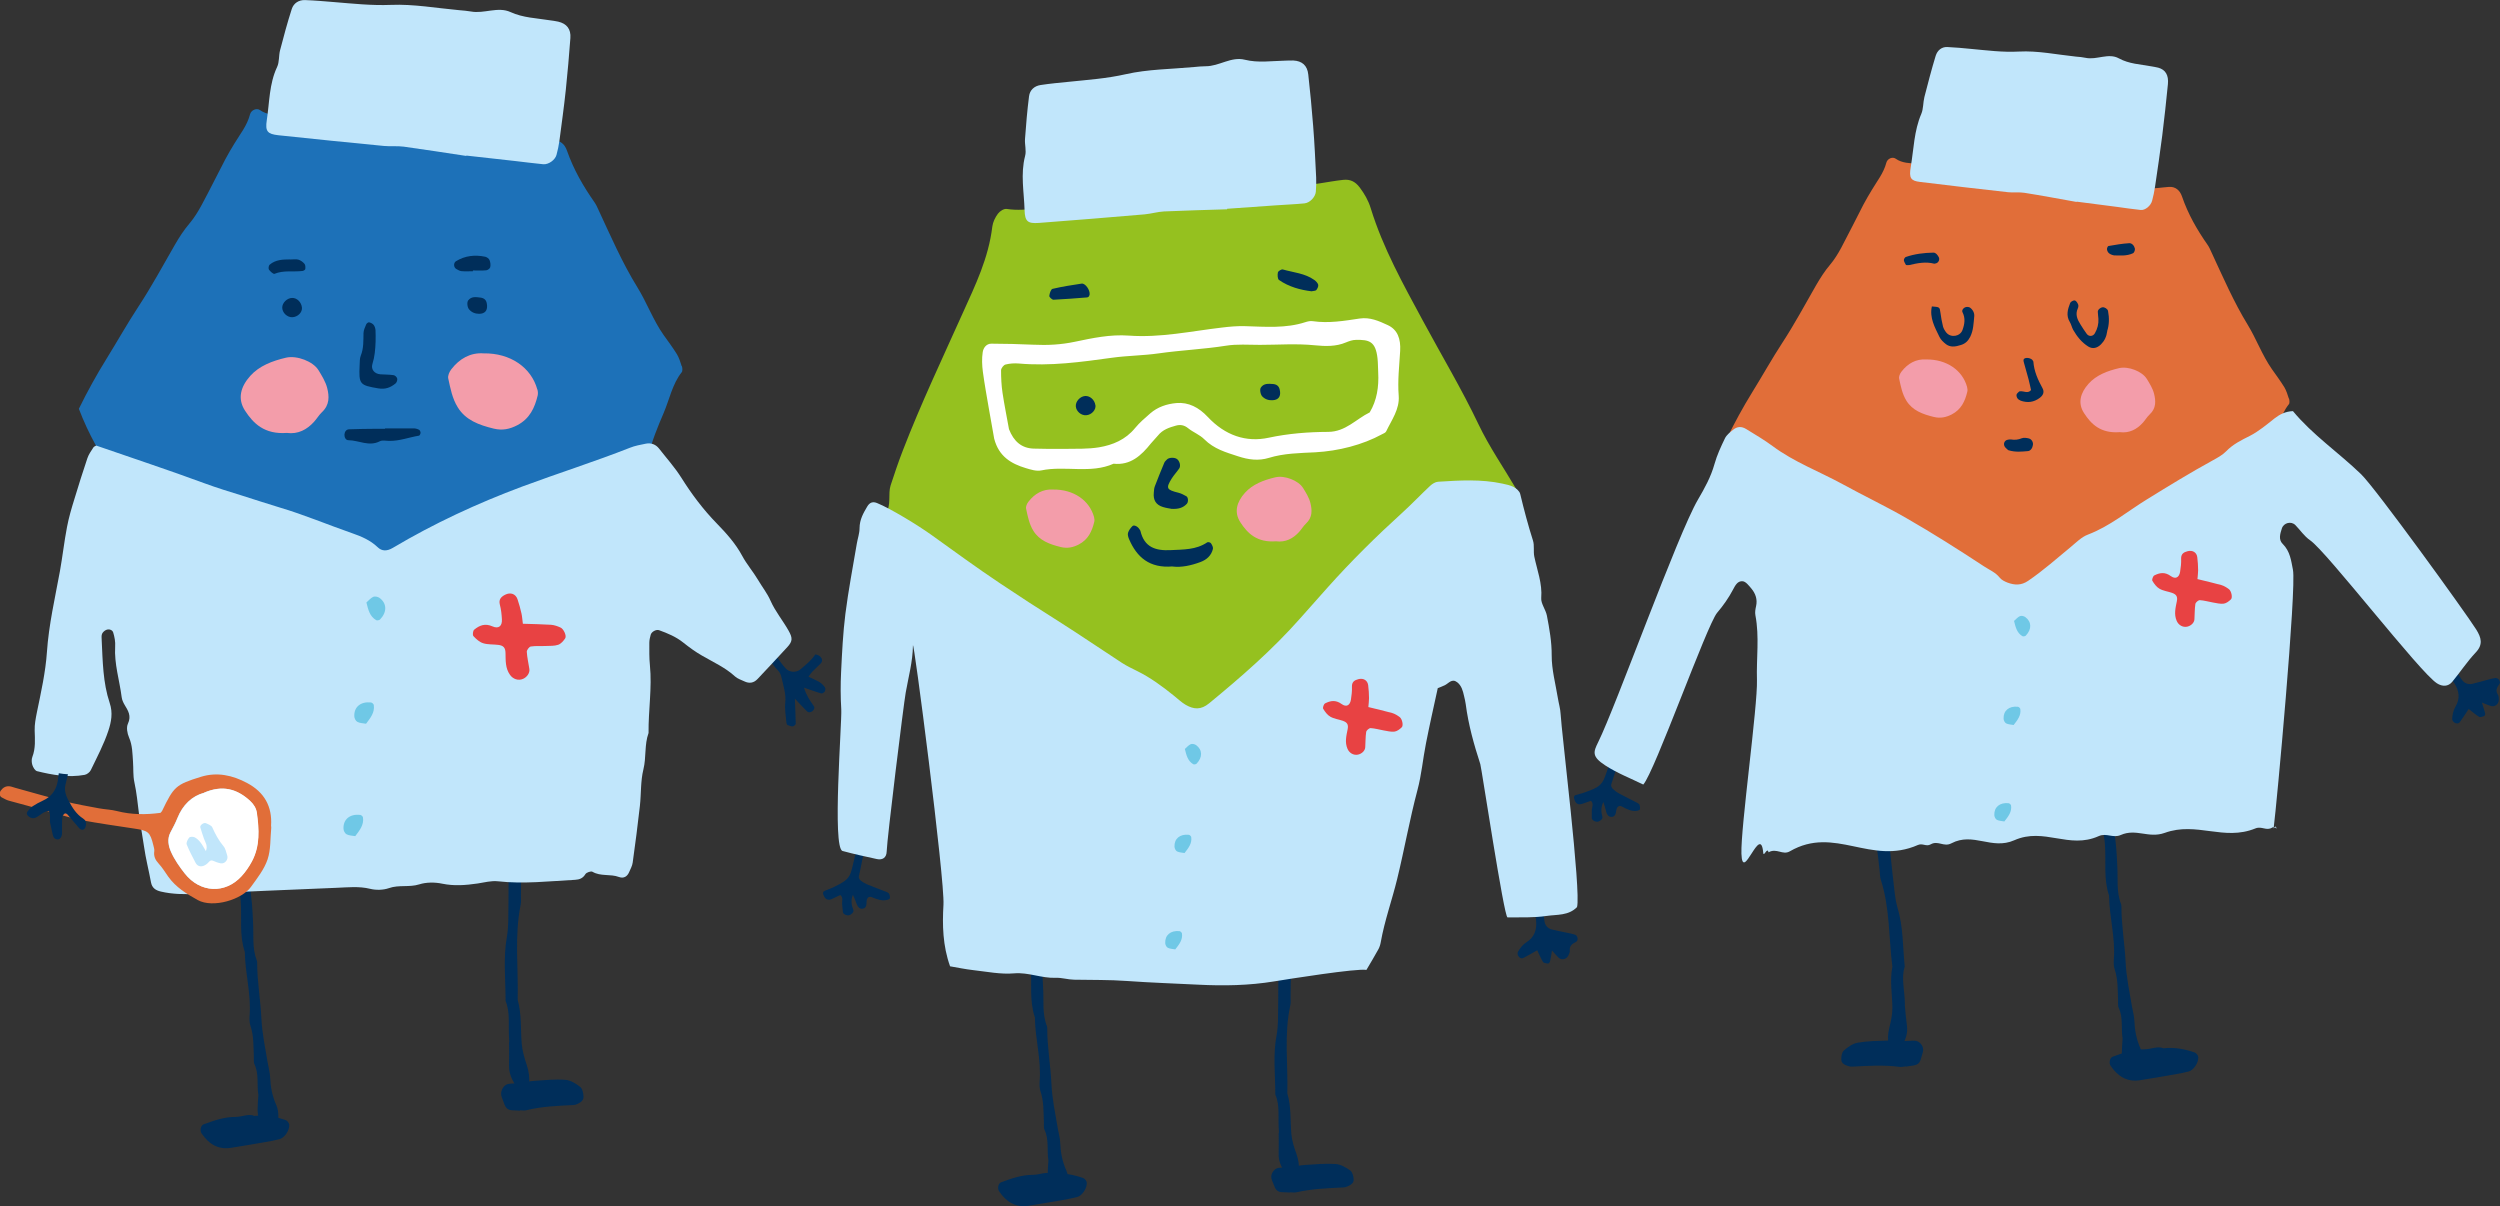
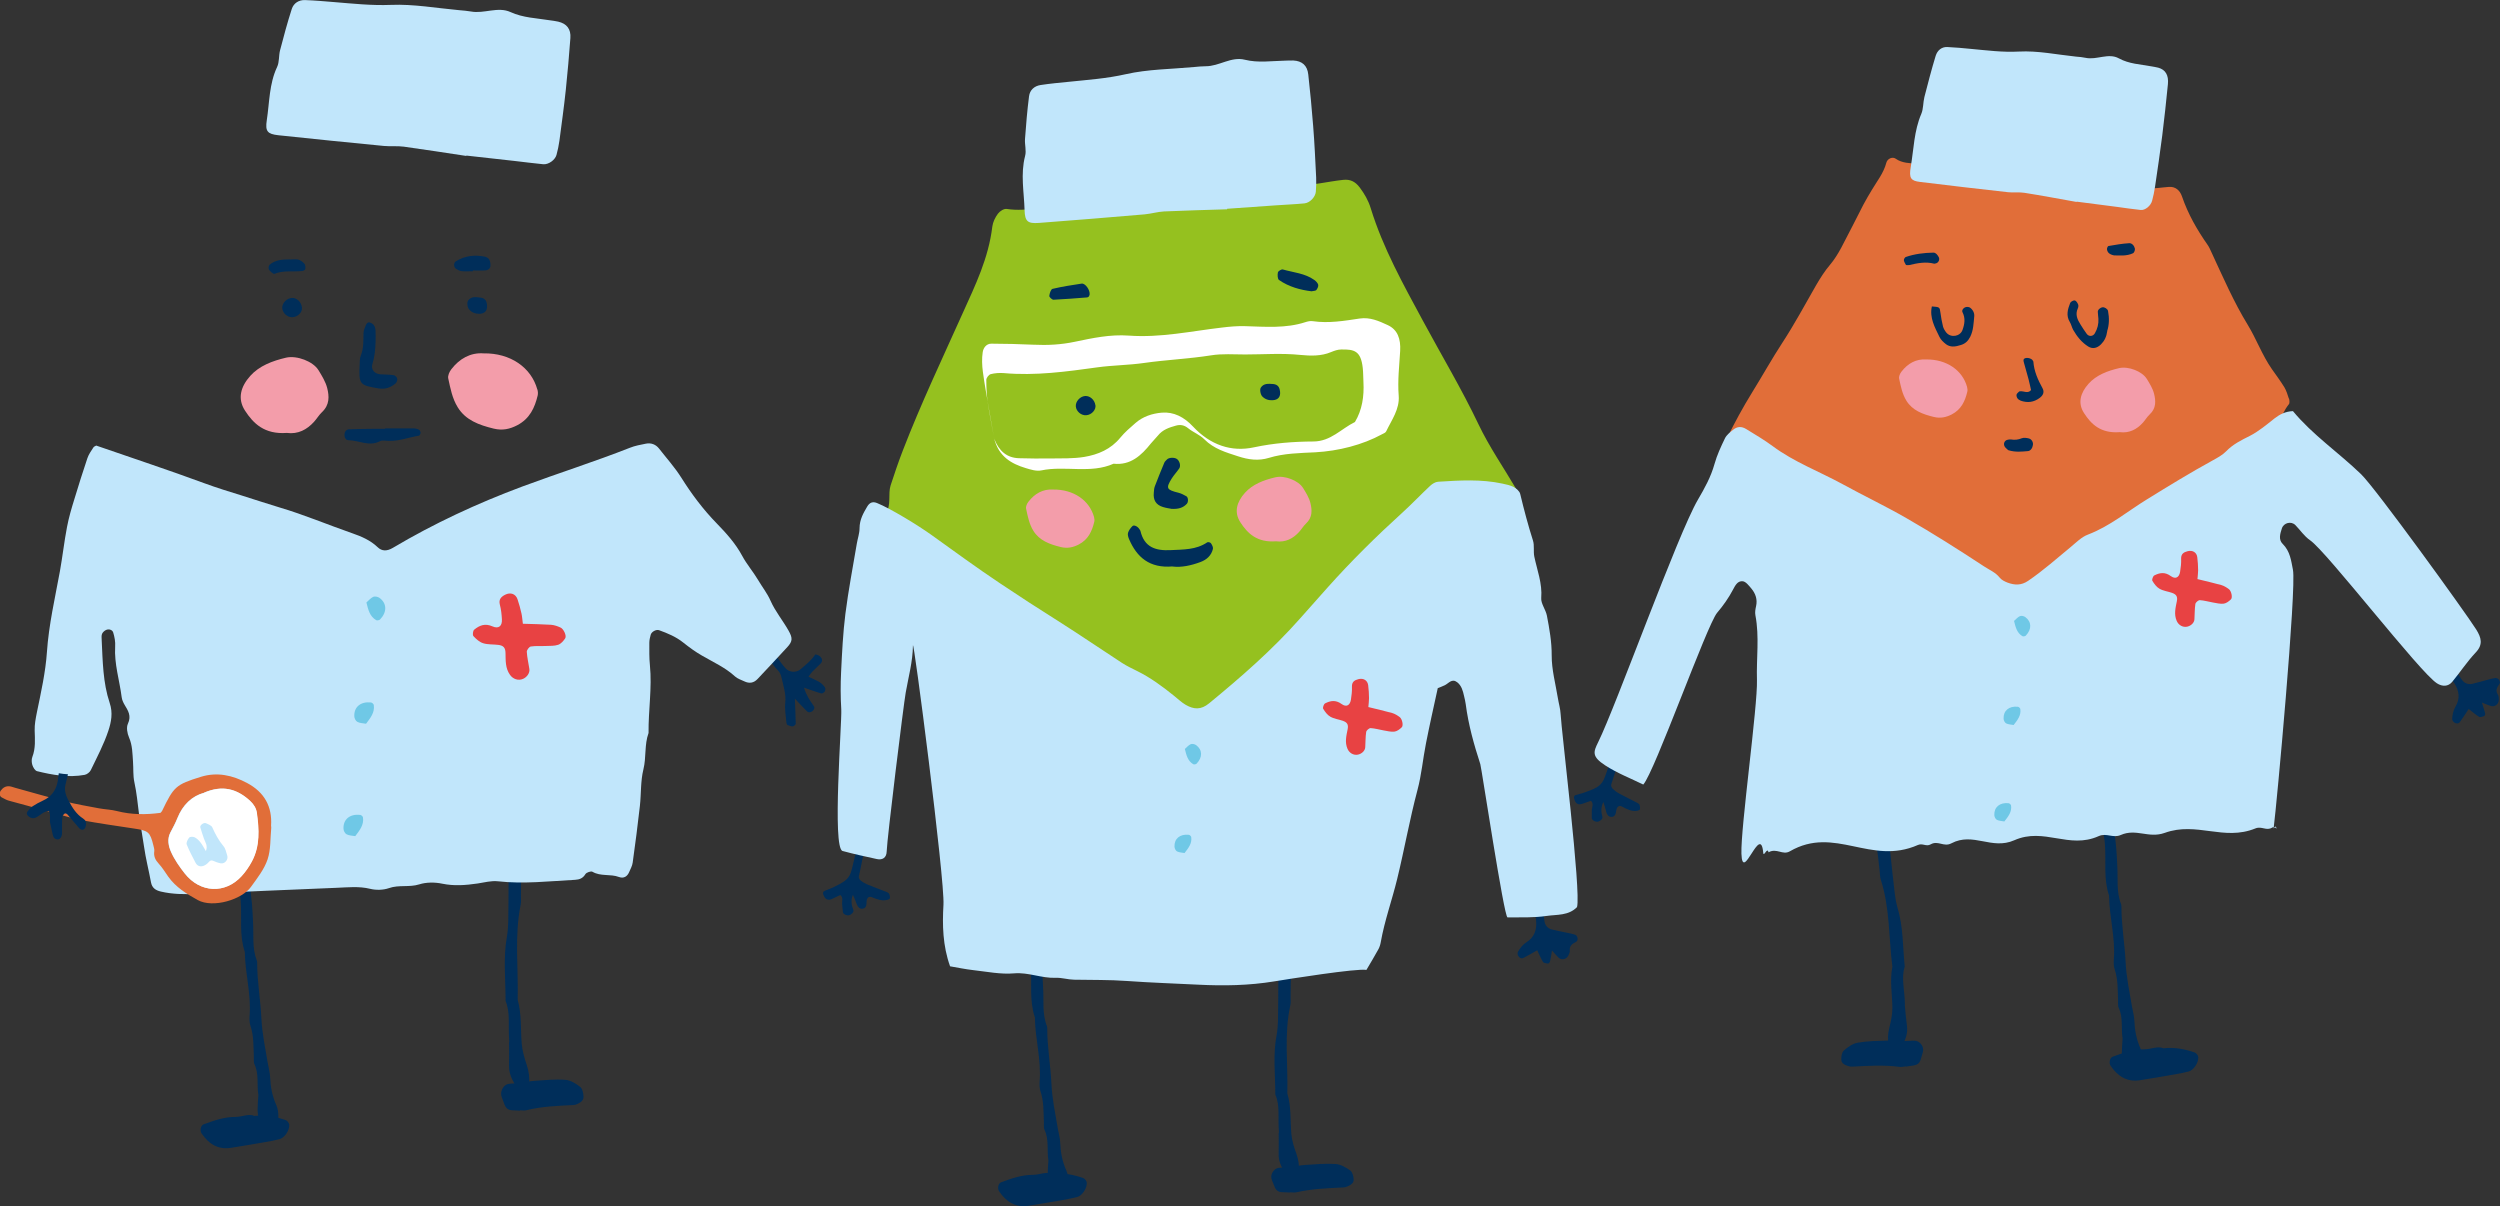
<svg xmlns="http://www.w3.org/2000/svg" id="Layer_1" viewBox="0 0 291.34 140.56">
  <rect x="0" y="0" width="291.34" height="140.56" fill="#333333" stroke="none" />
  <defs>
    <style>.cls-1{fill:none;}.cls-2{clip-path:url(#clippath);}.cls-3{fill:#f39daa;}.cls-4{fill:#002e5a;}.cls-5{fill:#fff;}.cls-6{fill:#e84243;}.cls-7{fill:#c1e6fb;}.cls-8{fill:#e16e39;}.cls-9{fill:#1d71b8;}.cls-10{fill:#95c11f;}.cls-11{fill:#6fc8e6;}.cls-12{clip-path:url(#clippath-1);}</style>
    <clipPath id="clippath">
      <rect class="cls-1" width="291.34" height="140.56" />
    </clipPath>
    <clipPath id="clippath-1">
      <rect class="cls-1" width="291.34" height="140.56" />
    </clipPath>
  </defs>
  <g id="Artwork_49">
    <g class="cls-2">
      <g class="cls-12">
        <path class="cls-4" d="m179.14,110.74c-.58.33-1.08.63-1.6.89-.24.12-.47,0-.6-.21-.08-.13-.12-.37-.05-.49.26-.46.57-.86,1.03-1.15.87-.55,1.17-1.4,1.1-2.39-.06-.81-.2-1.61-.26-2.42-.11-1.68.03-3.37-.27-5.04-.04-.22,0-.47.05-.69.05-.24.22-.4.49-.39.33,0,.64.23.63.47-.01,1.51-.07,3.02-.02,4.53.04,1.16.2,2.32.34,3.47.06.49.37.88.87,1,.62.16,1.25.26,1.87.4.28.06.57.11.84.21.33.13.4.69.09.84-.45.23-.78.47-.71,1.05.02.16-.09.33-.15.49-.2.47-.79.64-1.15.3-.28-.26-.52-.56-.78-.85-.07.43-.12.83-.21,1.22-.04.15-.12.35-.36.3-.17-.04-.4-.06-.47-.17-.24-.39-.41-.82-.68-1.37" />
        <path class="cls-4" d="m287.69,82.62c-.37.56-.68,1.05-1.02,1.52-.15.21-.42.21-.63.08-.13-.08-.27-.27-.27-.41.02-.52.12-1.03.4-1.5.53-.89.41-1.78-.11-2.62-.42-.69-.91-1.35-1.33-2.04-.86-1.44-1.5-3.02-2.53-4.36-.14-.18-.21-.41-.27-.64-.06-.24.01-.45.26-.57.29-.14.67-.08.78.13.67,1.35,1.3,2.73,2.03,4.05.56,1.01,1.22,1.97,1.88,2.93.28.41.72.61,1.23.5.62-.14,1.23-.33,1.85-.49.28-.07.56-.16.84-.19.35-.04.67.43.47.71-.3.41-.49.77-.16,1.26.09.13.08.34.09.51.03.51-.41.92-.89.79-.37-.1-.72-.27-1.08-.41.13.42.27.8.36,1.18.04.15.05.37-.18.43-.17.04-.39.13-.5.06-.39-.24-.74-.54-1.22-.92" />
        <path class="cls-4" d="m99.39,104.29c-.26.65-.16,1.21.06,1.77.08.21-.22.54-.51.6-.28.06-.68-.12-.71-.36-.04-.29-.06-.58-.09-.87-.05-.38.18-.82-.22-1.13-.31.15-.61.29-.92.44-.52.25-.84.09-1.06-.5-.07-.19-.02-.34.15-.42.32-.14.65-.24.96-.39.46-.23.94-.45,1.36-.75.47-.34.73-.8.87-1.43.44-1.98,1.02-3.92,1.55-5.87.34-1.29.81-2.54.94-3.88.02-.15.18-.29.29-.43.14-.18.52-.19.61,0,.11.25.23.53.23.79,0,.28-.13.56-.21.84-.6,1.94-1.25,3.86-1.81,5.81-.33,1.16-.5,2.37-.78,3.55-.07.29.08.46.25.59.22.18.48.32.74.43.75.31,1.51.58,2.26.88.1.04.23.12.27.21.07.15.1.33.09.48,0,.08-.15.17-.25.2-.66.2-1.25-.05-1.85-.29-.33-.13-.55.03-.61.38-.02.11-.02.23-.02.35-.01.33-.15.58-.49.61-.33.03-.52-.21-.64-.5-.09-.21-.16-.43-.25-.65-.06-.14-.12-.28-.21-.49" />
        <path class="cls-4" d="m186.86,93.45c-.32.62-.28,1.18-.12,1.76.06.22-.28.51-.57.55-.29.03-.66-.19-.67-.43-.01-.29,0-.58,0-.87,0-.38.27-.79-.1-1.14-.32.11-.64.23-.96.34-.54.19-.85,0-1-.61-.05-.2.01-.34.19-.4.33-.11.68-.17,1-.29.49-.18.99-.35,1.43-.6.5-.29.81-.72,1.01-1.33.64-1.92,1.43-3.79,2.16-5.68.48-1.24,1.07-2.44,1.34-3.76.03-.15.21-.27.33-.4.16-.16.54-.13.6.07.09.26.18.55.15.82-.03.28-.19.55-.3.81-.8,1.86-1.65,3.7-2.41,5.59-.45,1.12-.75,2.31-1.15,3.45-.1.29.04.47.18.62.2.2.44.37.69.51.71.38,1.44.74,2.16,1.11.1.05.21.14.25.24.05.15.07.33.04.49-.01.08-.17.16-.27.18-.68.13-1.24-.18-1.81-.48-.31-.17-.54-.03-.65.31-.03.11-.04.23-.06.34-.05.32-.21.56-.55.55-.33-.01-.5-.27-.58-.56-.07-.22-.12-.45-.18-.67-.04-.15-.09-.29-.16-.51" />
        <path class="cls-4" d="m94.99,76.26c.13.03.25.04.35.09.45.22.6.64.32.95-.32.34-.68.64-1,.98-.15.15-.26.34-.44.58.5.24.93.42,1.31.65.24.15.45.37.61.6.07.1.05.35-.02.47-.08.12-.3.27-.41.23-.67-.19-1.32-.44-2.01-.67.23.82.67,1.48,1.13,2.13.15.21.04.46-.16.61-.2.15-.44.19-.64,0-.45-.45-.88-.91-1.4-1.46.04,1.07.09,2,.1,2.92,0,.11-.22.3-.34.31-.21.01-.43-.08-.63-.17-.07-.04-.11-.2-.12-.31-.06-.76-.21-1.52-.13-2.27.11-1.03-.22-1.96-.43-2.92-.06-.28-.17-.59-.36-.78-1.01-1-1.51-2.35-2.41-3.42-.41-.48-.64-1.11-1.03-1.61-.62-.78-1.31-1.49-1.97-2.23-.15-.17-.29-.36-.42-.55-.11-.16.1-.5.31-.52.31-.04.6,0,.8.24.68.8,1.36,1.6,2.01,2.43.32.41.55.89.83,1.33.58.93,1.16,1.87,1.77,2.79.29.43.61.86.96,1.24.44.48,1.24.51,1.74.08.61-.53,1.26-1.02,1.69-1.71" />
        <path class="cls-4" d="m29.66,130.05c-.69-.31-1.45.12-2.25.11-1.25,0-2.49.42-3.69.87-.33.12-.45.73-.23,1.05.83,1.22,1.91,1.93,3.45,1.68,1.33-.21,2.67-.44,4-.67.55-.09,1.1-.2,1.64-.34.58-.15,1.17-1.01,1.13-1.68-.01-.19-.23-.47-.42-.54-1.14-.39-2.31-.63-3.63-.49" />
        <path class="cls-4" d="m60.59,129.42v-.03c.24,0,.49.05.72,0,1.8-.45,3.63-.52,5.46-.61.16,0,.32-.04.46-.1.37-.17.79-.4.77-.88-.01-.4-.13-.94-.39-1.14-.5-.39-1.11-.77-1.7-.82-1.18-.09-2.38.03-3.58.11-.63.04-1.25.19-1.88.27-.4.05-.8.03-1.19.09-.54.08-.97.79-.84,1.36.08.33.24.64.34.96.15.45.41.72.86.75.32.02.64.03.96.05" />
        <path class="cls-4" d="m30.11,127.61c-.2-1.2.09-2.43-.45-3.57-.13-.27-.06-.63-.08-.95-.05-1.2,0-2.4-.4-3.57-.12-.37-.12-.8-.09-1.19.19-2.5-.53-4.92-.56-7.4-.66-1.94-.33-3.96-.48-5.95-.05-.63-.18-1.26-.22-1.9-.07-1.19-.13-2.39-.15-3.59,0-.45.5-.71,1.1-.63.43.06.75.4.75.79,0,.16.04.34-.02.48-.64,1.71-.32,3.44-.15,5.17.07.71.09,1.43.13,2.15.09,1.51-.13,3.05.45,4.52.03.07.03.16.03.24,0,2.16.39,4.3.49,6.45.09,1.77.45,3.48.74,5.2.09.55.25,1.1.28,1.65.04,1.13.25,2.23.71,3.25.21.47.25.91.25,1.39,0,.68-.21.99-.7,1.06-.79.12-1.42-.17-1.57-.76-.1-.38-.15-.79-.15-1.18,0-.56.06-1.12.09-1.66" />
        <path class="cls-4" d="m59.35,121.45c-.16-1.9.15-3.4-.43-4.8,0-2.5-.29-5,.15-7.48.1-.59.15-1.2.16-1.8.03-1.64.03-3.29.04-4.93,0-.87,0-1.71-.39-2.53-.27-.57-.16-1.17.23-1.7.42-.58,1.23-.64,1.66-.09.39.48.67,1.08.43,1.67-.61,1.49-.44,3.05-.49,4.59-.01.35.04.7-.03,1.03-.75,3.68-.26,7.4-.35,11.1.47,1.68.33,3.41.47,5.12.07.84.32,1.68.59,2.49.25.75.35,1.5.26,2.28-.04.38-.6.7-.94.5-.27-.16-.59-.34-.75-.61-.39-.65-.67-1.36-.64-2.18.03-1.03,0-2.07,0-2.66" />
        <path class="cls-4" d="m122.6,136.8c-.69-.31-1.45.12-2.25.11-1.25,0-2.49.42-3.69.87-.33.12-.45.73-.23,1.05.83,1.22,1.91,1.93,3.45,1.68,1.33-.21,2.67-.44,4-.67.55-.1,1.1-.2,1.64-.34.58-.15,1.17-1.01,1.13-1.68-.01-.19-.23-.47-.42-.54-1.14-.39-2.31-.63-3.63-.49" />
        <path class="cls-4" d="m150.34,138.98v-.03c.24,0,.49.04.72,0,1.8-.41,3.63-.48,5.46-.57.16,0,.32-.03.46-.1.37-.16.79-.37.77-.81-.01-.37-.13-.87-.39-1.06-.5-.36-1.11-.72-1.7-.76-1.18-.08-2.38.03-3.58.11-.63.04-1.25.18-1.88.25-.4.05-.8.03-1.19.08-.54.08-.97.73-.84,1.26.08.31.24.59.34.89.15.42.41.67.86.69.32.02.64.03.96.04" />
        <path class="cls-4" d="m122.18,135.25c-.2-1.2.09-2.43-.45-3.57-.13-.27-.06-.63-.08-.95-.05-1.2,0-2.4-.4-3.57-.12-.37-.12-.8-.09-1.2.19-2.5-.53-4.92-.56-7.4-.66-1.94-.33-3.96-.48-5.95-.04-.64-.18-1.26-.22-1.9-.07-1.19-.13-2.39-.15-3.59,0-.45.5-.71,1.1-.63.43.06.75.4.75.79,0,.16.04.34-.02.48-.64,1.71-.32,3.44-.15,5.17.07.71.09,1.43.13,2.15.1,1.51-.13,3.05.45,4.52.03.07.03.16.03.24,0,2.16.39,4.3.49,6.45.08,1.77.45,3.48.74,5.2.09.55.26,1.1.28,1.65.04,1.13.25,2.23.71,3.25.21.47.25.91.25,1.39,0,.68-.21.99-.7,1.06-.79.12-1.42-.17-1.57-.76-.1-.38-.15-.79-.15-1.18,0-.56.06-1.12.09-1.66" />
        <path class="cls-4" d="m149.05,132c-.16-1.76.15-3.14-.43-4.44,0-2.31-.29-4.62.15-6.93.1-.55.15-1.11.16-1.66.03-1.52.03-3.04.04-4.56,0-.8,0-1.58-.39-2.34-.27-.53-.16-1.08.22-1.57.42-.54,1.23-.6,1.66-.09.38.45.67,1,.43,1.54-.61,1.38-.44,2.82-.49,4.24-.01.32.04.65-.03.96-.75,3.4-.26,6.85-.35,10.27.47,1.55.33,3.16.47,4.74.07.78.32,1.56.59,2.3.25.7.35,1.39.26,2.11-.04.35-.6.65-.94.47-.27-.15-.59-.31-.75-.56-.39-.6-.67-1.26-.64-2.02.03-.96,0-1.92,0-2.46" />
        <path class="cls-4" d="m252.13,122.17c-.69-.31-1.45.12-2.25.11-1.25,0-2.49.42-3.69.87-.33.12-.45.73-.23,1.05.83,1.22,1.91,1.93,3.45,1.68,1.34-.21,2.67-.44,4-.67.55-.1,1.1-.2,1.64-.34.58-.15,1.17-1.01,1.13-1.68-.01-.19-.23-.47-.42-.54-1.14-.39-2.31-.63-3.63-.49" />
        <path class="cls-4" d="m223.07,124.15c.45-.07.69-.35.79-.78.07-.31.21-.6.25-.92.08-.55-.41-1.15-.96-1.17-.4-.02-.8.04-1.2.04-.63,0-1.26-.09-1.89-.06-1.19.04-2.4.05-3.57.25-.58.1-1.16.51-1.62.92-.24.21-.31.73-.29,1.09.03.44.46.61.85.73.15.05.32.06.47.05,1.83-.1,3.66-.21,5.49.03.23.03.48-.04.71-.06,0,0,0,.02,0,.03.32-.05.63-.09.95-.14" />
        <path class="cls-4" d="m247.36,121.04c-.2-1.2.09-2.43-.45-3.57-.13-.27-.06-.63-.08-.95-.05-1.2,0-2.4-.4-3.57-.12-.37-.12-.8-.09-1.19.19-2.5-.53-4.92-.56-7.4-.66-1.94-.33-3.96-.48-5.95-.04-.64-.18-1.26-.22-1.9-.07-1.19-.13-2.39-.15-3.59,0-.45.5-.71,1.1-.63.43.06.75.4.75.79,0,.16.04.34-.02.48-.64,1.71-.32,3.44-.15,5.17.07.71.09,1.43.13,2.15.1,1.51-.13,3.05.45,4.51.03.07.03.16.03.24,0,2.16.38,4.3.49,6.45.08,1.77.45,3.48.74,5.2.09.55.26,1.1.28,1.65.04,1.13.25,2.23.71,3.25.21.47.25.91.25,1.39,0,.68-.21.99-.7,1.06-.79.12-1.42-.17-1.57-.76-.1-.38-.15-.79-.15-1.18,0-.56.06-1.12.09-1.66" />
        <path class="cls-4" d="m221.99,117.12c-.01-1.77-.46-3.11-.02-4.47-.23-2.3-.17-4.63-.84-6.88-.16-.53-.26-1.09-.32-1.64-.18-1.51-.34-3.02-.5-4.53-.08-.8-.15-1.58.15-2.36.21-.55.05-1.09-.38-1.54-.47-.49-1.28-.47-1.66.08-.34.48-.57,1.06-.28,1.58.75,1.31.72,2.76.91,4.18.04.32.03.65.12.95,1.08,3.31.93,6.79,1.36,10.18-.32,1.59-.02,3.18,0,4.76.01.78-.17,1.58-.36,2.35-.18.72-.21,1.41-.05,2.13.07.34.66.59.98.37.26-.17.55-.37.69-.63.32-.64.54-1.32.44-2.07-.13-.95-.2-1.91-.25-2.45" />
-         <path class="cls-9" d="m79.44,42.67c-.15-.48-.31-.99-.56-1.4-.48-.78-1.03-1.5-1.56-2.25-1.2-1.7-1.94-3.76-3.03-5.52-1.77-2.86-3.12-5.98-4.55-9.05-.14-.31-.28-.62-.47-.89-1.29-1.84-2.42-3.78-3.2-6.01-.27-.78-.84-1.24-1.62-1.18-.91.06-1.82.23-2.72.18-1.97-.1-3.93-.2-5.91-.19-2.59,0-5.16-.45-7.74-.72-.53-.06-1.1-.05-1.58-.27-1.65-.76-3.41-.8-5.14-1.01-2.8-.33-5.61-.58-8.42-.88-.9-.1-1.82-.07-2.64-.65-.4-.28-1.03,0-1.16.49-.35,1.34-1.17,2.32-1.83,3.42-.35.59-.72,1.18-1.04,1.8-.93,1.77-1.81,3.57-2.76,5.33-.41.76-.87,1.51-1.41,2.15-.67.78-1.22,1.64-1.74,2.54-1.38,2.4-2.7,4.84-4.21,7.14-1.32,2.01-2.51,4.13-3.78,6.18-1.12,1.81-2.16,3.68-3.18,5.76,1.13,2.97,2.59,5.51,4.25,7.9.62.88,1.22,1.79,1.76,2.73,1.26,2.17,2.47,4.38,3.73,6.55,1.05,1.82,2.21,3.55,3.19,5.42,1.22,2.32,2.6,4.5,3.87,6.77.53.95,1.1,1.89,1.55,2.89.67,1.49,1.7,2.43,3.04,2.92.57.21,1.2.24,1.8.29.83.08,1.71.33,2.5.1,1.01-.29,1.74.49,2.65.45.38-.02.78.08,1.13-.04.7-.24,1.37-.09,2.05-.03,1.52.14,3.04.3,4.56.45.53.05,1.08.19,1.6.07,1.46-.35,2.89-.08,4.33.04,2.13.18,4.25.4,6.38.63,1.12.12,2.27.12,3.26.91.38.31.96,0,1.18-.48.21-.47.37-.98.58-1.46.76-1.77,1.57-3.51,2.29-5.3.59-1.46,1.1-2.96,1.91-4.3.22-.36.31-.82.49-1.22,1.31-2.96,2.62-5.9,3.93-8.86.92-2.08,1.96-4.11,2.68-6.27.53-1.59,1.27-3.07,1.67-4.73.41-1.71,1.08-3.33,1.77-4.94.68-1.6,1.02-3.39,2.11-4.76.11-.13.08-.5.01-.72" />
        <path class="cls-8" d="m266.73,46.44c-.14-.45-.29-.92-.52-1.31-.45-.73-.96-1.41-1.45-2.11-1.12-1.59-1.81-3.52-2.82-5.17-1.64-2.68-2.9-5.6-4.24-8.48-.13-.29-.26-.59-.44-.84-1.2-1.72-2.26-3.54-2.98-5.64-.25-.73-.78-1.16-1.51-1.11-.85.06-1.7.22-2.54.17-1.84-.1-3.67-.18-5.51-.18-2.41,0-4.82-.42-7.22-.67-.49-.05-1.02-.04-1.47-.25-1.54-.71-3.18-.75-4.8-.94-2.61-.31-5.24-.54-7.85-.82-.84-.09-1.7-.06-2.47-.6-.37-.26-.96,0-1.08.46-.33,1.25-1.1,2.17-1.71,3.21-.33.56-.67,1.11-.97,1.69-.86,1.66-1.69,3.35-2.57,5-.38.71-.82,1.42-1.32,2.01-.62.73-1.13,1.54-1.62,2.38-1.29,2.25-2.52,4.54-3.93,6.7-1.23,1.88-2.34,3.88-3.53,5.8-1.05,1.7-2.01,3.46-2.97,5.41,1.06,2.78,2.41,5.17,3.96,7.4.57.83,1.13,1.67,1.65,2.56,1.18,2.03,2.3,4.1,3.48,6.14.98,1.7,2.06,3.33,2.97,5.08,1.13,2.18,2.43,4.22,3.6,6.35.5.89,1.02,1.77,1.45,2.71.62,1.4,1.59,2.28,2.84,2.74.53.19,1.12.22,1.68.27.78.07,1.6.31,2.33.09.94-.28,1.63.46,2.47.42.35-.01.73.08,1.06-.04.65-.23,1.27-.09,1.91-.03,1.42.13,2.83.28,4.25.42.49.05,1.01.18,1.49.06,1.37-.32,2.7-.07,4.04.04,1.99.17,3.97.37,5.95.58,1.05.11,2.12.11,3.04.85.36.29.9,0,1.1-.46.2-.44.34-.92.54-1.37.71-1.66,1.47-3.29,2.14-4.97.55-1.37,1.02-2.78,1.78-4.03.21-.34.29-.77.45-1.14,1.22-2.77,2.45-5.54,3.67-8.31.86-1.95,1.83-3.85,2.5-5.88.49-1.49,1.19-2.87,1.56-4.43.38-1.6,1.02-3.13,1.65-4.64.63-1.5.95-3.18,1.97-4.46.1-.12.07-.47.01-.67" />
        <path class="cls-10" d="m172.32,49.49c-1.98-4.16-4.33-8.08-6.5-12.11-2.29-4.25-4.64-8.44-6.08-13.11-.28-.92-.73-1.68-1.28-2.42-.52-.69-1.11-.98-1.93-.89-1.74.19-3.47.63-5.19.64-3.3.02-6.57.24-9.83.59-2.45.27-4.89.59-7.3.99-3.25.54-6.57.49-9.79,1.15-2.39-.44-4.7.39-7.1.02-.33-.05-.8.25-1.03.56-.31.42-.58.96-.65,1.5-.44,3.68-1.98,6.83-3.42,10.02-2.39,5.32-4.88,10.57-7,16.05-.52,1.34-.98,2.71-1.43,4.08-.33,1.04.11,2.29-.56,3.27-.14.2-.05.68.04.99.75,2.44,1.33,4.97,2.36,7.28.76,1.7,1.37,3.42,1.97,5.16.74,2.18,1.14,4.49,2.37,6.49.23.38.3.88.43,1.32,1.58,5.34,3.17,10.69,4.75,16.03.16.56.19,1.22.5,1.65.65.9.83,1.81.78,2.9-.04.85.46,1.52,1.17,1.96.56.35,1.1.67,1.78.58.5-.06,1.04-.08,1.54.06,1.83.52,3.64,1.18,5.48,1.66,3.07.8,6.14,1.7,9.23,2.2,3.71.6,7.45.86,11.18,1.18,2.49.21,4.97.23,7.45.81.51.12,1.03.13,1.55.17,1.31.1,1.97-.32,2.33-1.63.47-1.72.83-3.48,1.33-5.18,1-3.42,1.87-6.91,3.13-10.19,1.7-4.43,3.32-8.9,4.74-13.46.63-2.02,1.31-4.01,1.94-6.02,1.09-3.5,1.87-7.14,3.41-10.43.65-1.38,1.37-2.71,1.96-4.12.41-.98,1.09-1.56,2.11-2.14-1.57-2.67-3.21-5.03-4.44-7.61" />
-         <path class="cls-5" d="m115.86,51.13c-.21-1.19-.43-2.37-.63-3.56-.24-1.41-.5-2.82-.69-4.24-.1-.76-.13-1.55-.02-2.28.07-.51.43-1.01,1.02-1,1.63.01,3.25.04,4.88.12,1.64.08,3.22,0,4.83-.34,2.05-.43,4.13-.88,6.3-.72,3.7.27,7.26-.52,10.87-.94.91-.11,1.8-.19,2.72-.16,2.35.07,4.71.27,6.96-.46.28-.09.6-.17.89-.12,1.86.27,3.66-.04,5.46-.31,1.2-.18,2.25.29,3.28.77,1.14.53,1.52,1.6,1.44,3-.1,1.74-.31,3.44-.17,5.23.12,1.57-.83,2.83-1.46,4.15-.08.17-.32.25-.49.34-2.27,1.24-5.07,1.95-7.77,2.1-1.82.09-3.66.11-5.41.65-1.21.37-2.37.22-3.61-.19-1.4-.46-2.78-.84-3.92-1.98-.53-.53-1.27-.8-1.86-1.27-.47-.39-.93-.46-1.44-.32-.79.22-1.55.47-2.1,1.16-.26.32-.56.6-.82.92-1.13,1.42-2.39,2.57-4.35,2.36-2.67,1.2-5.65.2-8.42.78-.56.12-1.23-.09-1.82-.27-1.69-.51-3.13-1.35-3.67-3.42m1.72-1.12c.56,1.44,1.48,2.23,2.89,2.27,1.22.03,2.43.05,3.65.03,1.32-.02,2.66.03,3.95-.18,1.61-.27,3.1-.89,4.21-2.25.52-.63,1.15-1.17,1.76-1.7.87-.76,1.94-1.11,3.06-1.21,1.4-.12,2.61.51,3.64,1.61,2.03,2.17,4.48,3,7.11,2.43,2.29-.49,4.61-.67,6.93-.68,2.03-.01,3.24-1.49,4.84-2.27.84-1.4,1.08-2.98.99-4.66-.03-.55-.02-1.1-.08-1.64-.22-2-.99-2.18-2.52-2.15-.4,0-.8.15-1.17.3-1.15.49-2.4.45-3.61.33-2.16-.22-4.28-.05-6.41-.05-1.32,0-2.67-.11-3.96.1-2.59.41-5.22.52-7.82.89-1.8.26-3.64.26-5.44.51-3.61.5-7.21,1-10.91.67-.5-.04-1.03,0-1.51.12-.23.06-.52.43-.52.68,0,.87.04,1.75.17,2.62.21,1.41.5,2.81.75,4.22" />
+         <path class="cls-5" d="m115.86,51.13c-.21-1.19-.43-2.37-.63-3.56-.24-1.41-.5-2.82-.69-4.24-.1-.76-.13-1.55-.02-2.28.07-.51.43-1.01,1.02-1,1.63.01,3.25.04,4.88.12,1.64.08,3.22,0,4.83-.34,2.05-.43,4.13-.88,6.3-.72,3.7.27,7.26-.52,10.87-.94.91-.11,1.8-.19,2.72-.16,2.35.07,4.71.27,6.96-.46.28-.09.6-.17.89-.12,1.86.27,3.66-.04,5.46-.31,1.2-.18,2.25.29,3.28.77,1.14.53,1.52,1.6,1.44,3-.1,1.74-.31,3.44-.17,5.23.12,1.57-.83,2.83-1.46,4.15-.08.17-.32.25-.49.34-2.27,1.24-5.07,1.95-7.77,2.1-1.82.09-3.66.11-5.41.65-1.21.37-2.37.22-3.61-.19-1.4-.46-2.78-.84-3.92-1.98-.53-.53-1.27-.8-1.86-1.27-.47-.39-.93-.46-1.44-.32-.79.22-1.55.47-2.1,1.16-.26.32-.56.6-.82.92-1.13,1.42-2.39,2.57-4.35,2.36-2.67,1.2-5.65.2-8.42.78-.56.12-1.23-.09-1.82-.27-1.69-.51-3.13-1.35-3.67-3.42c.56,1.44,1.48,2.23,2.89,2.27,1.22.03,2.43.05,3.65.03,1.32-.02,2.66.03,3.95-.18,1.61-.27,3.1-.89,4.21-2.25.52-.63,1.15-1.17,1.76-1.7.87-.76,1.94-1.11,3.06-1.21,1.4-.12,2.61.51,3.64,1.61,2.03,2.17,4.48,3,7.11,2.43,2.29-.49,4.61-.67,6.93-.68,2.03-.01,3.24-1.49,4.84-2.27.84-1.4,1.08-2.98.99-4.66-.03-.55-.02-1.1-.08-1.64-.22-2-.99-2.18-2.52-2.15-.4,0-.8.15-1.17.3-1.15.49-2.4.45-3.61.33-2.16-.22-4.28-.05-6.41-.05-1.32,0-2.67-.11-3.96.1-2.59.41-5.22.52-7.82.89-1.8.26-3.64.26-5.44.51-3.61.5-7.21,1-10.91.67-.5-.04-1.03,0-1.51.12-.23.06-.52.43-.52.68,0,.87.04,1.75.17,2.62.21,1.41.5,2.81.75,4.22" />
        <path class="cls-7" d="m11.22,51.92c-.09.06-.27.11-.34.23-.26.4-.55.81-.7,1.26-.54,1.58-1.03,3.18-1.52,4.78-.33,1.06-.64,2.12-.85,3.22-.33,1.72-.52,3.45-.83,5.17-.57,3.12-1.29,6.2-1.51,9.39-.16,2.36-.69,4.71-1.17,7.04-.14.71-.28,1.4-.26,2.12.03,1.03.12,2.07-.27,3.08-.11.28-.09.65,0,.94.09.28.31.66.55.72,1.82.45,3.66.77,5.54.43.27-.05.6-.3.72-.55.73-1.52,1.53-3.02,2.05-4.6.33-1,.55-2.07.15-3.24-.79-2.36-.81-4.86-.93-7.33-.01-.24-.04-.5.04-.71.08-.19.29-.38.48-.46.34-.15.73,0,.82.29.16.52.27,1.1.23,1.64-.12,2.02.51,3.94.76,5.91.04.31.18.62.34.89.41.68.81,1.29.39,2.19-.21.44-.08,1.14.13,1.62.4.92.39,1.87.46,2.82.06.8-.01,1.62.16,2.39.27,1.23.38,2.47.54,3.71.16,1.26.4,2.51.58,3.76.2,1.42.56,2.8.82,4.21.12.62.51.91,1.15,1.06,1.37.32,2.74.33,4.12.27,5.46-.25,10.92-.49,16.38-.71,1.29-.05,2.58-.2,3.89.12.68.17,1.52.15,2.18-.08,1.16-.41,2.37-.07,3.54-.44.82-.26,1.81-.26,2.67-.08,1.4.29,2.74.18,4.12-.02.78-.12,1.59-.34,2.35-.26,3.02.34,6.01-.01,9.02-.17.52-.03.91-.18,1.2-.66.12-.2.65-.38.82-.28.96.57,2.09.23,3.09.61.55.21.97-.06,1.18-.55.16-.37.37-.74.42-1.12.31-2.2.59-4.4.84-6.61.16-1.42.07-2.89.41-4.26.35-1.41.1-2.87.6-4.24-.03-2.63.42-5.25.16-7.88-.09-.87-.07-1.76-.07-2.64,0-.31.08-.63.16-.93.1-.36.65-.65.98-.53.99.36,1.96.76,2.8,1.43.69.55,1.41,1.08,2.18,1.52,1.32.77,2.74,1.4,3.88,2.45.29.26.71.39,1.07.56.58.28,1.1.2,1.55-.28,1.16-1.24,2.33-2.47,3.47-3.72.63-.69.61-1.07.13-1.92-.66-1.17-1.54-2.23-2.08-3.44-.39-.9-.99-1.64-1.47-2.46-.57-.96-1.32-1.82-1.85-2.81-.77-1.43-1.84-2.62-2.96-3.77-1.58-1.62-2.93-3.42-4.11-5.3-.78-1.24-1.74-2.3-2.62-3.43-.37-.47-.91-.69-1.52-.57-.63.13-1.28.24-1.87.48-4.14,1.63-8.38,2.97-12.55,4.52-5.25,1.96-10.29,4.3-15.09,7.15-.68.4-1.27.4-1.77-.09-.85-.81-1.89-1.25-2.96-1.62-2.82-.98-5.58-2.15-8.45-3-1.47-.44-2.93-.93-4.4-1.39-1.46-.45-2.92-.9-4.36-1.43-4.17-1.54-8.39-2.93-12.63-4.4" />
        <path class="cls-7" d="m167.54,80.2c.19-.08.52-.19.84-.35.46-.23.82-.82,1.44-.34.51.4.66,1,.8,1.62.07.31.15.61.19.93.31,2.4.96,4.71,1.7,6.99.14.42,2.77,17.86,3.17,17.86,1.52-.01,3.06.05,4.55-.17,1.21-.18,2.55-.01,3.55-1.03.5-1.76-1.83-20.63-1.91-22.49-.03-.62-.22-1.24-.32-1.86-.27-1.66-.73-3.33-.72-4.97.01-1.61-.27-3.12-.56-4.65-.14-.7-.71-1.41-.66-2.04.14-1.72-.48-3.25-.81-4.85-.12-.6.03-1.28-.15-1.85-.57-1.79-1.05-3.6-1.49-5.44-.07-.32-.46-.64-.75-.8-.41-.22-.87-.3-1.31-.4-2.51-.54-5.01-.38-7.51-.22-.32.02-.67.24-.93.48-1.09,1.02-2.12,2.11-3.22,3.11-3.03,2.75-5.96,5.64-8.72,8.73-1.07,1.19-2.13,2.39-3.19,3.59-3.26,3.69-6.9,6.85-10.62,9.91-.96.79-1.78.72-2.73.18-.49-.28-.92-.71-1.38-1.07-1.37-1.11-2.77-2.13-4.3-2.88-.59-.29-1.19-.58-1.75-.94-2.49-1.62-4.94-3.3-7.44-4.88-2.27-1.43-4.51-2.88-6.75-4.38-2.71-1.81-5.35-3.74-8.01-5.65-1.51-1.09-4.82-3.11-6.35-3.72-.52-.21-.87-.04-1.14.42-.44.75-.88,1.49-.89,2.51,0,.61-.22,1.2-.32,1.81-.46,2.72-.98,5.43-1.33,8.18-.28,2.23-.39,4.51-.5,6.78-.07,1.44-.07,2.9.02,4.35.09,1.49-1.08,16.16.15,16.5,1.32.36,2.66.65,3.99.94.66.15,1.13-.16,1.15-.86.04-1.48,1.97-17.14,2.22-18.54.32-1.81.82-3.62.84-5.46.02-1.38,3.73,27.29,3.56,30.18-.14,2.36-.09,4.77.77,7.18.89.15,1.77.34,2.66.44,1.61.18,3.24.52,4.82.38,1.65-.14,3.21.59,4.83.52.7-.03,1.43.21,2.14.22,2.05.04,4.1,0,6.16.15,2.77.2,5.55.29,8.32.43,2.96.15,5.91.1,8.83-.38,1.57-.26,9.7-1.55,10.76-1.34.51-.87.96-1.61,1.38-2.38.14-.25.24-.55.29-.85.45-2.53,1.31-4.89,1.91-7.35.84-3.44,1.46-6.97,2.37-10.39.47-1.75.63-3.62.99-5.43.41-2.09.88-4.17,1.37-6.42" />
        <path class="cls-6" d="m60.94,72.69c1.17.04,2.23.05,3.28.12.37.03.75.16,1.1.32.37.16.73.97.55,1.25-.2.31-.5.65-.82.76-.44.15-.96.12-1.44.14-.59.03-1.18-.03-1.75.06-.19.03-.48.41-.47.62.04.67.2,1.33.3,2,.07.45-.26.94-.73,1.15-.56.25-1.18.03-1.53-.47-.55-.78-.5-1.65-.52-2.54-.01-.64-.26-.88-.86-.95-.58-.07-1.19-.02-1.74-.19-.43-.13-.82-.48-1.14-.83-.12-.13-.06-.63.09-.75.62-.51,1.27-.77,2.14-.38.72.32,1.13-.06,1.09-.81-.03-.58-.09-1.17-.24-1.73-.16-.61.16-.92.61-1.15.62-.32,1.22-.11,1.44.5.19.55.34,1.11.47,1.68.08.36.1.74.16,1.18" />
        <path class="cls-6" d="m159.43,82.39c1,.25,1.91.45,2.8.7.32.09.62.28.89.48.28.21.45.97.24,1.18-.23.23-.55.47-.85.51-.41.05-.85-.07-1.27-.14-.51-.09-1.01-.24-1.52-.27-.17,0-.49.27-.51.45-.09.58-.07,1.18-.11,1.78-.02.4-.39.76-.84.86-.53.11-1.02-.19-1.23-.68-.33-.77-.13-1.52.02-2.28.11-.55-.06-.8-.56-.98-.49-.17-1.03-.23-1.46-.48-.34-.19-.62-.57-.83-.92-.08-.13.07-.55.22-.63.63-.32,1.23-.43,1.92.07.56.41.98.16,1.09-.49.08-.5.14-1.02.12-1.53-.02-.56.31-.76.74-.87.59-.16,1.07.13,1.15.69.07.51.09,1.02.1,1.53,0,.33-.05.65-.08,1.05" />
        <path class="cls-4" d="m43.77,39.81c-.03.89-.1,1.75-.37,2.61-.2.64.25,1.15.93,1.2.51.04,1.04.02,1.54.1.17.02.39.24.42.4.04.17-.06.46-.2.57-.58.47-1.17.71-2.01.57-2.15-.37-2.28-.45-2.17-2.71.02-.37,0-.77.13-1.1.35-.86.3-1.74.32-2.62.01-.35.17-.69.31-1.02.05-.12.24-.27.34-.25.19.04.41.15.53.3.13.16.2.4.22.61.03.44.01.89.01,1.33" />
        <path class="cls-4" d="m44.87,49.92c1.11,0,2.22,0,3.33,0,.21,0,.44.06.63.16.1.05.18.23.18.35,0,.12-.1.33-.18.34-1.16.19-2.27.63-3.46.61-.37,0-.8-.11-1.1.04-1.26.66-2.45-.11-3.67-.12-.32,0-.47-.35-.46-.65.02-.31.19-.6.52-.62,1.03-.04,2.07-.05,3.1-.06.37,0,.74,0,1.11,0v-.05Z" />
        <path class="cls-4" d="m55.11,31.61c-.44,0-.89.03-1.33-.01-.2-.02-.41-.14-.6-.25-.33-.18-.35-.72-.04-.91,1.06-.65,2.21-.77,3.41-.52.19.04.43.22.5.39.1.25.14.57.08.83-.03.15-.3.35-.47.36-.51.05-1.03.02-1.55.02v.09" />
        <path class="cls-4" d="m33.77,30.24c.43,0,.74-.06,1.01.02.26.08.52.27.7.48.12.14.12.41.1.61-.01.09-.21.22-.34.23-1.08.13-2.19-.11-3.25.33-.13.06-.49-.27-.65-.49-.08-.12-.04-.47.08-.57.72-.62,1.61-.61,2.36-.62" />
        <path class="cls-4" d="m35.19,35.85c.05.56-.5,1.1-1.14,1.12-.59.01-1.15-.52-1.16-1.12,0-.56.56-1.12,1.15-1.13.57-.02,1.09.5,1.15,1.14" />
        <path class="cls-4" d="m56.76,35.59c.04.64-.28.97-.91.98-.47,0-.87-.15-1.18-.51-.21-.23-.28-.82-.11-1.05.38-.5.92-.39,1.43-.33.4.05.68.26.74.69,0,.07.02.15.03.22" />
        <path class="cls-4" d="m127.66,47.21c.08.55-.44,1.13-1.07,1.18-.59.05-1.18-.45-1.22-1.04-.04-.56.49-1.15,1.07-1.2.56-.05,1.12.43,1.21,1.06" />
        <path class="cls-4" d="m149.17,45.61c.08.64-.22.99-.85,1.03-.47.03-.88-.1-1.21-.43-.22-.22-.33-.81-.18-1.04.35-.52.89-.45,1.41-.42.4.03.7.22.79.65.01.07.03.14.04.22" />
        <path class="cls-4" d="m245.57,38.59c-.09.65-.32,1.13-.73,1.54-.45.45-.98.57-1.49.25-.76-.48-1.31-1.17-1.75-1.94-.16-.29-.22-.63-.39-.91-.47-.76-.24-1.5.04-2.22.06-.15.36-.32.53-.3.15.02.31.27.39.45.06.13.04.34-.03.48-.32.7-.06,1.29.31,1.87.24.37.46.75.73,1.1.26.35.73.3.94-.06q.47-.8.42-1.69c-.02-.27-.06-.55-.07-.82-.01-.24.27-.49.55-.53.24-.03.59.19.64.42.16.82.14,1.64-.1,2.36" />
        <path class="cls-4" d="m225.13,35.71c.92.07.91.07,1,.72.07.54.17,1.09.3,1.62.07.25.22.5.39.71.52.63,1.6.46,1.88-.3.25-.69.36-1.38,0-2.08-.12-.22.12-.54.42-.6.14-.03.34-.01.46.07.33.24.53.63.49,1.01-.08.81-.09,1.63-.47,2.39-.25.49-.58.8-1.07.95-.31.1-.65.19-.97.18-.26,0-.56-.1-.77-.26-.3-.23-.61-.52-.77-.85-.54-1.12-1.18-2.23-.89-3.56" />
        <path class="cls-4" d="m235.45,46.67c-.08-.03-.24-.11-.33-.23-.09-.12-.15-.32-.12-.45.03-.13.19-.25.3-.36.03-.03.1-.03.15-.03.41-.04.87.3,1.24-.14-.1-.42-.18-.85-.29-1.26-.17-.64-.35-1.27-.53-1.9-.06-.22-.14-.44.12-.55.29-.12.79.05.89.25.02.05.07.09.08.14.08,1.13.53,2.12,1.06,3.09.25.45.09.83-.32,1.14-.68.5-1.4.62-2.26.31" />
        <path class="cls-4" d="m234.06,52.48c-.07-.06-.25-.19-.38-.35-.29-.35-.11-.83.32-.89.11-.01.22-.05.33-.03.45.08.86.04,1.29-.14.23-.09.54-.04.8.02.34.08.54.44.49.76-.05.37-.28.7-.59.72-.71.06-1.43.15-2.26-.1" />
        <path class="cls-4" d="m222.12,30.89c-.08-.16-.22-.35-.25-.55-.02-.12.11-.35.22-.39,1.04-.36,2.13-.49,3.22-.51.29,0,.47.26.61.5.18.29-.02.71-.35.76-.05,0-.11.04-.16.03-.99-.26-1.95-.07-2.91.16-.1.02-.21,0-.38,0" />
        <path class="cls-4" d="m246.35,29.76c-.53-.11-.76-.34-.81-.7-.02-.13.09-.38.17-.39.8-.14,1.61-.28,2.42-.33.32-.02.59.3.66.62.04.17-.08.49-.21.55-.76.36-1.59.26-2.23.25" />
        <path class="cls-4" d="m136.64,66.01c-2.66.23-4.17-1.06-5.08-3.22-.09-.22-.17-.51-.1-.71.09-.29.3-.56.51-.77.18-.18.62.04.8.34.04.07.11.14.13.21.44,1.9,1.74,2.34,3.52,2.25,1.49-.08,2.96-.02,4.27-.91.09-.06.37.01.43.11.13.19.27.46.23.65-.18.78-.73,1.27-1.46,1.54-1.08.4-2.2.65-3.25.52" />
        <path class="cls-4" d="m136.48,59.29c-.14-.03-.55-.08-.94-.2-.83-.25-1.17-.81-1.08-1.69.02-.24.03-.5.12-.73.35-.92.72-1.83,1.1-2.74.06-.15.2-.26.31-.38.22-.24.84-.27,1.15-.07.32.21.49.79.29,1.1-.28.41-.62.77-.88,1.18-.71,1.15-.61,1.32.81,1.67.31.08.6.24.89.4.24.13.25.68.06.88-.42.45-.94.64-1.82.59" />
        <path class="cls-4" d="m152.87,33.95c-1.33-.16-2.66-.52-3.82-1.32-.17-.12-.19-.6-.13-.88.03-.16.42-.39.57-.35,1.24.36,2.58.44,3.68,1.23.19.14.4.35.45.56.04.18-.09.44-.22.61-.08.1-.3.09-.53.14" />
        <path class="cls-4" d="m126.88,34.56s-.12.1-.19.1c-1.31.1-2.61.21-3.92.27-.17,0-.5-.31-.49-.44.03-.3.19-.79.38-.83,1.11-.26,2.25-.44,3.39-.61.42-.06.99.74.93,1.27,0,.08-.06.15-.1.25" />
        <path class="cls-3" d="m151.84,56.85c-.52-.84-2.12-1.48-3.2-1.23-1.38.32-2.67.82-3.56,1.81-.96,1.07-1.3,2.26-.53,3.44.83,1.28,1.93,2.38,4.15,2.21,1.12.15,2.01-.33,2.71-1.11.28-.31.48-.67.79-.96.77-.72.71-1.57.51-2.39-.15-.62-.52-1.21-.87-1.78" />
        <path class="cls-3" d="m127.5,60.27c-.53-1.96-2.39-3.25-4.77-3.22-1.18-.08-2.15.47-2.88,1.42-.18.23-.33.57-.27.83.19.87.35,1.75.84,2.55.7,1.14,1.88,1.58,3.2,1.9.78.19,1.43.04,2.08-.29,1.13-.58,1.56-1.57,1.82-2.64.04-.17.03-.36-.02-.53" />
        <path class="cls-3" d="m250.16,44.13c-.52-.84-2.12-1.48-3.2-1.23-1.38.32-2.67.82-3.56,1.81-.96,1.07-1.3,2.26-.53,3.44.83,1.28,1.93,2.38,4.15,2.21,1.12.15,2.01-.33,2.71-1.11.28-.31.48-.67.79-.96.77-.72.71-1.57.51-2.39-.15-.62-.52-1.21-.87-1.78" />
        <path class="cls-3" d="m229.24,45.11c-.53-1.96-2.39-3.25-4.77-3.22-1.18-.08-2.15.47-2.88,1.42-.18.23-.33.57-.27.83.19.87.35,1.75.84,2.55.7,1.14,1.88,1.58,3.2,1.9.78.19,1.43.04,2.08-.29,1.13-.58,1.56-1.57,1.82-2.64.04-.17.03-.36-.02-.53" />
        <path class="cls-3" d="m37.1,43.12c-.61-.99-2.49-1.73-3.76-1.44-1.62.38-3.13.96-4.17,2.12-1.13,1.26-1.52,2.66-.62,4.05.97,1.5,2.27,2.79,4.87,2.6,1.32.18,2.36-.39,3.18-1.3.33-.36.57-.79.93-1.13.9-.85.84-1.85.6-2.8-.18-.72-.61-1.42-1.02-2.09" />
        <path class="cls-3" d="m62.62,45.4c-.7-2.57-3.14-4.27-6.26-4.22-1.54-.11-2.82.62-3.77,1.86-.23.3-.43.75-.35,1.08.25,1.14.46,2.3,1.1,3.34.92,1.5,2.47,2.07,4.2,2.49,1.03.25,1.88.05,2.73-.39,1.48-.77,2.05-2.06,2.39-3.47.05-.22.03-.48-.03-.7" />
        <path class="cls-11" d="m42.7,70.21c.26-.23.5-.52.8-.66.19-.08.54-.01.72.12.88.64.9,1.66.07,2.52-.09.09-.35.14-.45.08-.76-.44-.93-1.22-1.14-2.06" />
        <path class="cls-11" d="m42.65,84.34c-.34-.06-.72-.06-1.01-.22-.19-.1-.35-.42-.35-.64-.05-1.09.73-1.74,1.93-1.62.13.01.33.18.34.3.13.87-.38,1.49-.9,2.18" />
        <path class="cls-11" d="m41.39,97.44c-.34-.06-.72-.06-1.01-.22-.19-.1-.35-.42-.35-.64-.05-1.09.73-1.74,1.93-1.62.13.01.33.18.34.3.13.87-.38,1.49-.9,2.18" />
        <path class="cls-11" d="m138.08,87.28c.23-.2.43-.45.69-.56.16-.07.46,0,.62.11.75.55.77,1.42.06,2.16-.08.08-.3.12-.39.07-.65-.38-.8-1.05-.98-1.77" />
        <path class="cls-11" d="m138.04,99.41c-.3-.06-.62-.06-.87-.19-.16-.08-.3-.36-.3-.55-.04-.93.63-1.49,1.65-1.39.11,0,.28.16.3.26.11.75-.32,1.28-.78,1.87" />
-         <path class="cls-11" d="m136.96,110.64c-.3-.06-.62-.06-.87-.19-.16-.08-.3-.36-.3-.55-.04-.93.63-1.49,1.65-1.39.11,0,.28.16.3.26.11.75-.32,1.28-.78,1.87" />
        <path class="cls-8" d="m18.7,94.73c.09-.11.16-.16.19-.23,1.37-2.84,1.59-3.06,4.51-3.97,1.9-.59,3.7-.19,5.4.72,1.99,1.06,2.94,2.72,2.79,4.98,0,.08.03.16.02.23-.12,1.24-.04,2.55-.43,3.7-.39,1.15-1.2,2.18-1.93,3.19-1.04,1.47-4.42,2.52-6.2,1.54-1.32-.73-2.56-1.49-3.45-2.74-.36-.51-.68-1.05-1.1-1.5-.4-.43-.61-.87-.52-1.46.03-.22-.06-.46-.11-.69-.38-1.54-.58-1.7-2.21-1.94-2.09-.32-4.18-.61-6.25-1-1.15-.22-2.26-.6-3.39-.9-1.66-.45-3.32-.89-4.98-1.35-.3-.08-.57-.25-.85-.39-.25-.13-.29-.54-.09-.8.25-.34.58-.53,1-.49.23.02.45.12.68.18,1.96.54,3.91,1.11,5.87,1.6,1.29.32,2.6.55,3.9.79.69.13,1.41.14,2.09.32,1.69.43,3.37.43,5.03.21m5.11-2.35c-1.42.38-2.5,1.41-3.12,2.96-.23.58-.53,1.13-.82,1.68-.39.76-.22,1.57.07,2.23.4.91.99,1.75,1.61,2.54,1.79,2.27,4.7,2.4,6.61.31.47-.51.87-1.1,1.2-1.71.97-1.81.85-3.75.58-5.69-.08-.54-.37-.99-.8-1.39-1.52-1.39-3.2-1.86-5.34-.94" />
        <path class="cls-4" d="m7.97,93.27c-.32-.62-.49-1.18-.34-1.82.09-.41.2-.81.29-1.22-.37-.02-.73-.06-1.07-.12-.04.3-.07.61-.12.91-.18,1.04-.72,1.82-1.71,2.27-.42.19-.84.42-1.22.67-.23.15-.42.39-.59.61-.16.22-.07.43.14.59.25.2.54.25.82.12.51-.24.9-.73,1.52-.78.24.44.07.92.15,1.38.08.46.21.9.3,1.36.06.32.2.55.54.58.31.03.54-.27.55-.74.01-.35,0-.7,0-1.05,0-.29,0-.59.05-.87.03-.14.15-.28.27-.36.05-.04.24.03.3.1.46.52.9,1.07,1.36,1.59.16.19.4.29.61.12.12-.09.17-.3.2-.46.05-.31-.04-.57-.32-.75-.81-.52-1.28-1.28-1.72-2.13" />
        <path class="cls-5" d="m23.81,92.39c-1.42.38-2.5,1.41-3.12,2.96-.23.58-.53,1.13-.82,1.68-.39.76-.22,1.57.07,2.23.4.91.99,1.75,1.61,2.54,1.79,2.27,4.7,2.4,6.61.31.47-.51.87-1.1,1.2-1.71.97-1.81.85-3.75.58-5.69-.08-.54-.37-.99-.8-1.39-1.52-1.39-3.2-1.86-5.34-.94" />
        <path class="cls-7" d="m23.99,99.19c.26-.63-.07-1.02-.22-1.45-.15-.44-.3-.88-.43-1.33-.06-.24.41-.59.65-.48.27.12.65.26.75.49.35.79.75,1.53,1.31,2.2.24.28.31.71.43,1.08.15.47-.27.99-.75.91-.3-.05-.6-.17-.88-.29-.39-.17-.49.16-.72.34-.57.46-1.1.38-1.36-.15-.35-.69-.73-1.38-1.01-2.1-.08-.21.11-.59.29-.8.1-.12.46-.12.64-.03.26.13.5.36.68.6.23.29.39.63.63,1.02" />
        <path class="cls-7" d="m242,23.54s0-.03,0-.04c1.57.2,3.14.41,4.71.61.92.12,1.84.27,2.77.36.52.05,1.17-.5,1.32-1.08.14-.53.26-1.08.34-1.64.29-1.99.59-3.97.84-5.96.25-1.99.46-3.99.66-5.99.1-1.05-.29-1.68-1.12-1.91-.27-.07-.55-.11-.82-.16-1.27-.24-2.57-.27-3.78-.93-1.21-.67-2.58.22-3.87-.06-.36-.08-.74-.11-1.11-.14-2.23-.23-4.45-.71-6.68-.59-1.89.1-3.71-.14-5.56-.31-.93-.09-1.85-.18-2.79-.22-.62-.02-1.13.36-1.34,1.04-.48,1.58-.9,3.19-1.31,4.79-.16.64-.11,1.38-.36,1.96-.85,1.98-.88,4.12-1.23,6.19-.22,1.29,0,1.61,1.07,1.74,3.42.42,6.85.82,10.27,1.2.63.07,1.29-.03,1.91.07,2.02.32,4.03.7,6.05,1.06" />
        <path class="cls-7" d="m143,24.37s0-.03,0-.04c1.89-.13,3.79-.27,5.68-.4,1.11-.08,2.23-.12,3.34-.23.62-.06,1.26-.73,1.32-1.34.05-.55.06-1.12.04-1.67-.1-2.01-.19-4.01-.35-6.01-.15-2-.35-4-.57-6-.11-1.05-.72-1.58-1.75-1.63-.33-.01-.67.01-1,.02-1.55.03-3.08.28-4.65-.11-1.58-.4-2.99.77-4.56.76-.45,0-.89.05-1.34.09-2.67.25-5.39.25-7.98.84-2.2.5-4.39.65-6.6.88-1.11.11-2.22.21-3.32.38-.73.11-1.25.59-1.34,1.31-.21,1.65-.35,3.31-.47,4.97-.05.66.18,1.37.01,1.99-.55,2.11-.12,4.21-.06,6.32.04,1.31.37,1.57,1.65,1.48,4.12-.31,8.23-.65,12.34-1,.76-.07,1.51-.3,2.26-.34,2.45-.11,4.9-.17,7.35-.25" />
        <path class="cls-7" d="m54.34,18.17s0-.03,0-.04c1.88.21,3.77.42,5.65.63,1.11.12,2.21.28,3.32.38.62.05,1.37-.49,1.54-1.08.15-.54.26-1.09.34-1.64.26-1.99.54-3.98.75-5.98.21-2,.38-4,.53-6,.08-1.05-.42-1.69-1.43-1.92-.33-.08-.66-.11-.99-.16-1.53-.25-3.08-.28-4.55-.95-1.48-.68-3.08.22-4.62-.07-.44-.08-.89-.11-1.33-.15-2.67-.24-5.35-.73-8-.62-2.25.09-4.44-.15-6.65-.33-1.11-.09-2.22-.19-3.34-.23-.74-.03-1.34.36-1.56,1.04-.51,1.58-.94,3.19-1.36,4.8-.17.64-.07,1.38-.35,1.96-.93,1.98-.88,4.12-1.2,6.2-.2,1.3.08,1.61,1.35,1.75,4.1.44,8.21.85,12.32,1.25.76.07,1.54-.02,2.29.08,2.43.33,4.85.72,7.27,1.08" />
        <path class="cls-7" d="m206.08,99.33c.98-.55,1.65.37,2.5-.12,5.24-3.04,9.42,1.69,14.93-.74.55-.24.96.23,1.48-.07.87-.5,1.53.35,2.41-.12,2.57-1.35,4.69.81,7.34-.36,3.48-1.54,6.36,1.08,9.83-.48.91-.41,1.67.27,2.57-.13,1.82-.8,3.24.43,5.13-.25,3.73-1.35,6.88.99,10.57-.52.73-.3,1.28.33,1.96-.1.44-.28.55.48.46-.02-.06-.34-.34.36-.29.02.34-2.57,2.67-27.91,2.24-30.04-.21-1.05-.32-2.15-1.19-3.01-.52-.51-.3-1.19-.1-1.81.21-.66,1.09-.88,1.57-.39.58.59,1.05,1.32,1.73,1.78,1.93,1.32,12.79,15.41,14.77,16.66.64.41,1.31.39,1.78-.17.93-1.12,1.73-2.35,2.73-3.41.9-.94.66-1.74.07-2.69-1.24-1.97-11.74-16.49-13.42-18.1-2.61-2.52-5.66-4.59-7.94-7.35-.87.04-1.51.36-2.12.83-.93.73-1.85,1.52-2.91,2.06-1,.5-1.97.98-2.75,1.79-.44.45-1.04.77-1.6,1.08-2.59,1.42-5.1,2.96-7.61,4.51-2.28,1.4-4.33,3.14-6.9,4.12-.75.28-1.37.92-2.01,1.45-1.63,1.34-3.2,2.74-4.96,3.94-.81.55-1.57.51-2.39.21-.34-.13-.72-.32-.93-.59-.48-.61-1.19-.89-1.81-1.3-2.97-1.95-5.97-3.86-9.06-5.63-2.43-1.4-4.98-2.61-7.44-3.96-2.71-1.48-5.64-2.57-8.14-4.43-.97-.72-2.03-1.34-3.07-1.98-.56-.35-1.06-.32-1.56.09-.35.29-.74.59-.93.98-.47.97-.93,1.96-1.22,3-.42,1.5-1.15,2.82-1.93,4.15-2.37,4.05-9.55,24.07-11.63,28.27-.57,1.15-.74,1.67.8,2.68,1.41.92,2.97,1.52,4.46,2.25,1.3-1.4,7.43-18.64,8.61-20.02.7-.82,1.34-1.73,1.84-2.68.28-.53.55-1.05,1.14-.99.36.03.72.51,1.01.85.49.59.72,1.27.55,2.04-.08.35-.15.73-.08,1.08.48,2.51.1,5.03.18,7.54.09,3.05-1.91,17.24-1.81,20.24.12,3.54,2.23-3.62,2.54-.12.05.6.48-.75.62-.03" />
        <path class="cls-6" d="m256.06,67.48c1,.25,1.91.45,2.8.7.32.09.62.28.89.48.28.21.45.97.24,1.18-.23.23-.55.47-.85.51-.41.05-.85-.07-1.27-.14-.51-.09-1.01-.24-1.52-.27-.17,0-.49.27-.51.45-.09.58-.07,1.18-.11,1.78-.02.4-.39.76-.84.86-.53.11-1.02-.19-1.23-.68-.33-.77-.13-1.52.02-2.28.11-.55-.06-.8-.56-.98-.49-.17-1.03-.23-1.46-.48-.34-.19-.62-.57-.83-.92-.08-.13.07-.55.22-.63.63-.32,1.23-.43,1.92.07.56.41.98.16,1.09-.49.08-.5.14-1.02.12-1.53-.02-.56.31-.76.74-.87.59-.16,1.07.13,1.14.69.07.51.09,1.02.1,1.53,0,.33-.05.65-.08,1.05" />
        <path class="cls-11" d="m234.71,72.36c.23-.2.43-.45.69-.56.16-.07.46-.01.62.11.75.55.77,1.42.06,2.16-.08.08-.3.12-.39.07-.65-.38-.8-1.05-.98-1.77" />
        <path class="cls-11" d="m234.66,84.49c-.3-.06-.62-.06-.87-.19-.16-.08-.3-.36-.3-.55-.04-.93.63-1.49,1.65-1.39.11,0,.28.16.3.26.11.75-.32,1.28-.78,1.87" />
        <path class="cls-11" d="m233.58,95.73c-.3-.06-.62-.06-.87-.19-.16-.08-.3-.36-.3-.55-.04-.93.63-1.49,1.65-1.39.11,0,.28.16.3.26.11.75-.32,1.28-.78,1.87" />
      </g>
    </g>
  </g>
</svg>